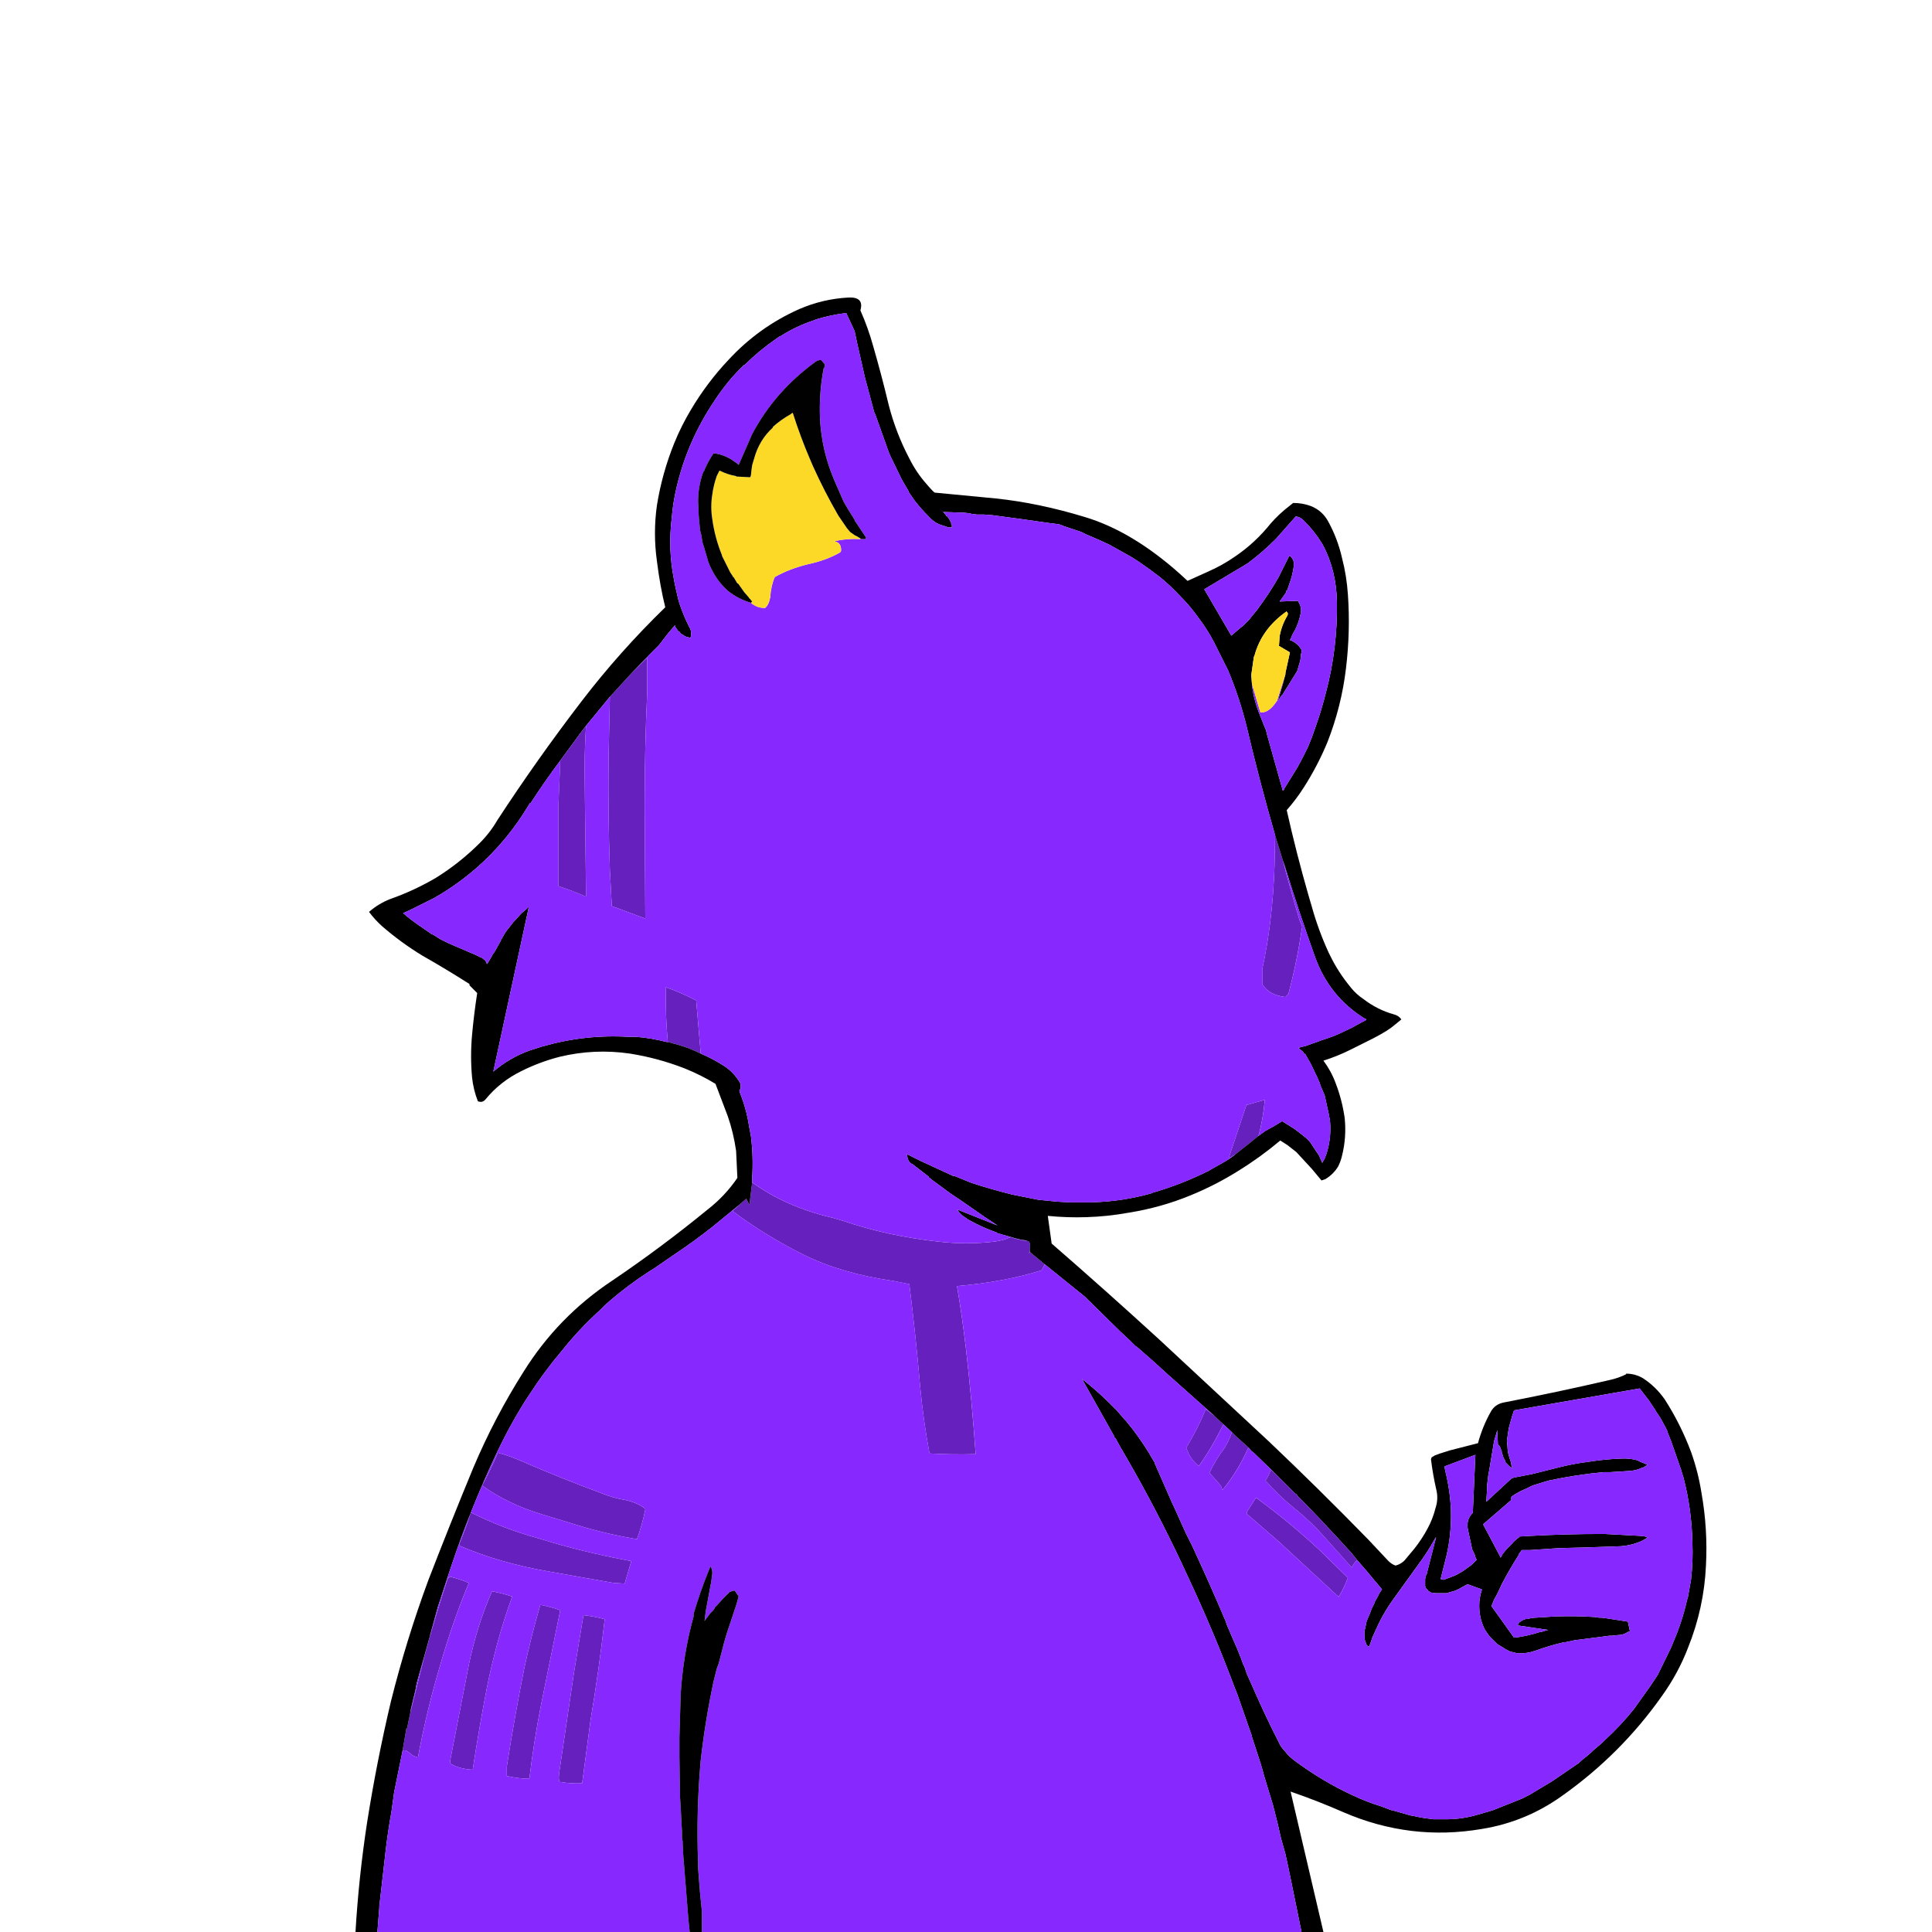
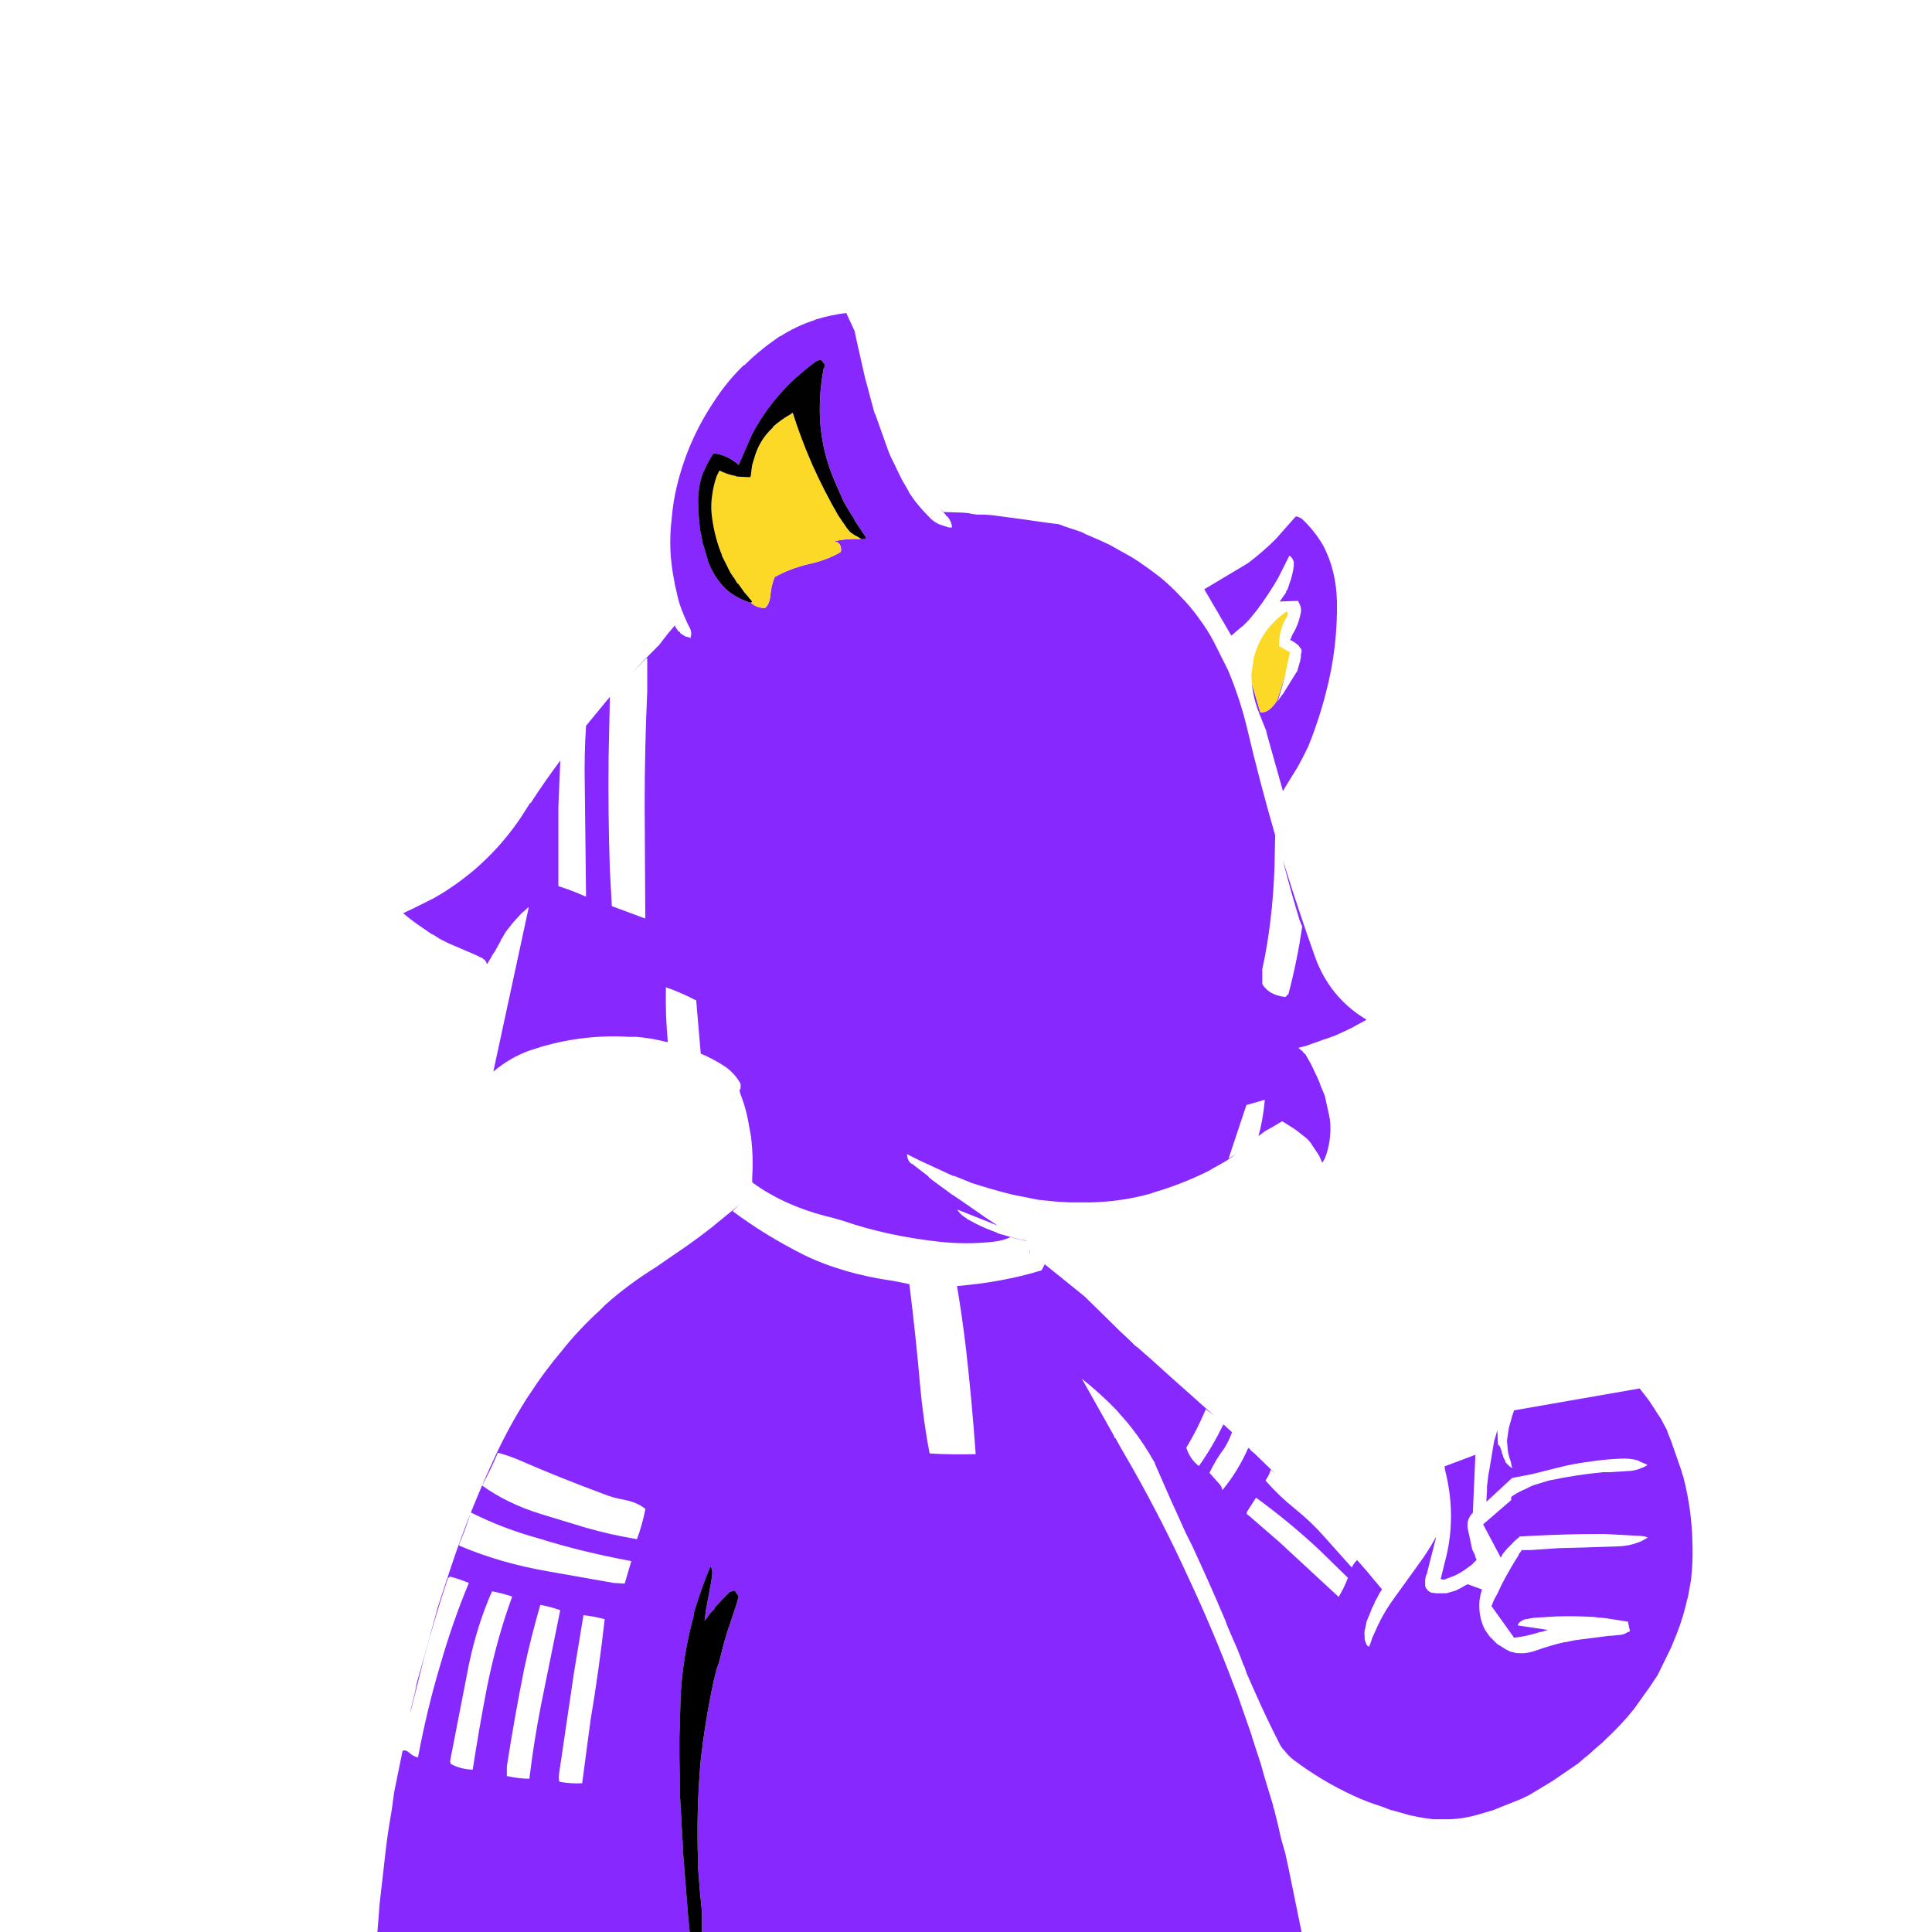
<svg xmlns="http://www.w3.org/2000/svg" xmlns:xlink="http://www.w3.org/1999/xlink" width="3000" height="3000" preserveAspectRatio="none">
  <defs>
    <g id="a">
-       <path fill="#6620BD" d="m1164 1871-5-9v-1l-21 19v1q51 38 111 68 60 29 138 40l25 5q10 80 17 161 5 52 14 100l1 2q34 2 70 1h1q-6-84-15-163-6-51-14-98 71-6 130-24h1l5-9v-1l-23-19q-2 6 0-3v-1q2-11-3-13h-1q-14-2-26-6-10 5-25 7-43 5-87 0-80-9-147-32l-17-5q-73-17-125-55l-3 24-1 11m-432 478h-1q-8 25-18 49v2q63 27 138 40l102 18 17 1 10-34v-1q-76-14-143-35-29-8-55-18t-50-22m42-93h-1q-11 26-24 50v1q39 28 91 44l69 21q38 11 80 18 8-21 13-46v-1q-12-10-32-14-18-3-35-10-65-24-127-51-16-7-34-12m1177 70h-1l-14 22v3l5 4 45 39 93 86v-1q8-13 14-29l-44-43q-46-43-98-81M795 2480v-1q-15-5-31-8-23 52-36 114l-29 149v2l1 3q14 8 34 9 10-65 22-127 15-75 39-141m144 34h-1q-15-4-32-6l-15 91-23 156v1q-1 7 1 11h1q18 3 34 2l13-98q13-77 22-157m-69-14h-1q-14-5-30-8-14 48-25 99-15 75-27 152v15h1q18 4 34 4 7-58 18-114l30-148m1068-251h1v-1l-21-19-5-5q-5 14-12 25-13 17-23 38l16 18q3 3 4 9 24-29 40-65m-66-61v1q-13 31-30 59 6 18 19 28h1q21-30 37-63l1-1-15-14-13-10M632 2684h-1l-6 35q4-3 11 3 5 5 13 7 14-75 35-145 19-66 44-126-14-6-30-10v1q-2 2-2 0-20 60-37 123l-22 88-5 24m1332-976h-1l-28 8v1l-27 81v1l11-7 19-15 16-13q7-24 10-56m-883-155h-1q-23-12-46-20-1 45 3 85h-1 1l18 5q17 5 33 13v-1l-7-82m-76-531h-1l-24 24-1 1-32 35-2 93q-1 90 2 176l3 56 51 19h1l-1-176q0-89 4-176v-52m975 275-1 49q-3 86-19 159v23q10 17 35 20h1l5-5v-1q13-49 21-103l-4-10q-14-46-26-93l-12-39Z" />
-       <path d="m2611 2284 1 4 2 6q13 50 14 103 1 27-2 54v1l-5 28-1 3q-6 27-16 53l-9 22-21 43-12 18-25 35q-20 25-45 48l-4 4-14 12-2 2-8 7-4 3-8 7-1 1-41 28-35 21-12 6-20 8-25 10-24 7q-24 7-49 7h-19l-15-2-11-2-4-1-6-1-28-8h-1l-3-1-13-5q-23-7-44-17-48-22-92-55-8-6-14-14-6-6-9-13-20-39-38-80l-12-27-4-12-1-1-4-11-6-15-7-16-9-21-2-6q-25-59-52-117l-10-20-18-40-2-4-25-57-3-7v-1l-2-3-7-12q-16-26-35-49l-2-2-13-15q-25-26-54-49l50 89v1l1 2h1l6 11 23 40q45 80 83 163 40 85 73 173l4 10 23 66v1l14 43 2 7 3 11 14 46v2l1 2 6 24 5 22 7 25 5 23 20 98h34l-51-218q41 14 82 32 104 45 215 26 68-11 124-51 92-65 156-156 25-35 40-74 25-62 28-128 3-57-7-113-5-32-16-63-16-43-41-82-14-20-34-33-12-7-26-7v1q-12 6-26 9-82 19-165 35-13 3-19 14-13 23-20 49l-43 11-16 5-8 3-5 3-1 3q3 24 8 46 4 15-1 30-4 16-12 31-9 17-21 32l-15 18q-6 6-14 8-6-2-11-7l-31-33q-76-78-155-153l-171-159q-82-75-166-148l-6-43q30 3 60 2 33-1 66-7 50-8 96-27 39-16 74-38 34-21 65-47l11 7 14 11 24 26 15 18 6-2q13-8 20-20 4-8 6-17 7-28 4-58-4-28-14-54-7-19-19-35 22-7 42-17l36-18q23-12 32-20l11-9q-4-6-12-8-25-7-46-23-12-8-20-18-20-24-33-51l-2-4q-16-35-26-71l-5-17q-19-66-34-133 15-17 27-36 21-33 36-69 22-56 29-115 7-58 3-115-2-29-9-56-7-31-22-58-9-16-26-23-13-5-28-5l-5 4q-17 13-30 28-24 30-55 51-20 14-43 24l-31 14-12-11q-74-66-147-88-72-22-139-29l-94-9q-1 1-13-13-16-18-27-40-21-40-32-83-11-46-24-91-8-29-20-56 6-21-18-20-40 2-77 18-63 28-110 79-33 35-58 77-15 25-26 52-19 47-27 97-6 43 0 86 5 40 13 72-71 69-130 146-69 90-131 185-11 19-27 35-31 31-68 54-34 20-71 33-18 7-33 20 9 12 20 22 30 26 63 46 37 21 73 44v2l12 12q-5 32-8 65t0 66q2 19 9 37 7 3 12-3 23-28 56-44 28-14 59-22 54-13 109-5 44 7 85 23 25 10 48 24l19 50q9 26 13 54l2 42q-19 28-46 49-72 59-149 111-84 56-137 141-45 71-78 149-36 87-70 175-34 92-58 188-22 93-37 188-13 85-18 170h34l3-38v-2l8-70q4-39 11-78l4-29 13-64 6-35h1l5-24 1-6 7-29 2-11 21-75v-1l1-3 11-40 20-61q30-90 70-175 21-45 47-86l6-9q22-34 49-66 27-34 59-63l9-9q36-32 78-58l29-20q30-20 58-42l44-36 9-8 1-1v1l5 9 1-11 3-24v-8q2-32-2-64l-3-16q-4-26-14-51v-1l-1-3 1-1 1-2v-2q1-5-3-10-9-14-23-23-17-11-36-19-16-8-33-13l-18-5h-2q-23-6-47-8h-12q-68-4-134 15l-19 6q-31 11-57 33l55-255h-1l-2 2-1 1-7 6-1 1-11 12-1 1-7 9-1 1-5 7-5 9h-1v2l-10 18-3 4-2 4-6 10-1 1-1-3-2-3-1-1-2-1q-1-2-3-2l-8-4-42-18-14-7-11-7h-1l-16-11q-15-10-29-22l15-7 32-16 12-7q31-19 58-43 39-35 68-79l12-19h1q22-34 46-66l33-45 7-9 37-45 32-35 1-1 30-31 13-13 4-5 3-4 7-9 11-13 1 3 2 3 1 1 1 2 2 1 1 1 1 2 2 1 2 1 1 1 2 1 2 1h2l2 1h1l1 1 1-4q1-5-1-10-10-19-17-40l-2-7-5-22-2-11q-4-21-5-43-1-24 2-49 2-25 8-50 17-71 58-132 20-31 46-56h1q22-22 48-40l7-5h1q25-16 53-25l2-1q23-7 47-10l13 28 4 19 12 53 15 56 1 1 1 3 20 56 3 7 17 35 4 7 7 12v1l9 13q10 13 22 25 7 8 16 12l3 1 12 4h5v-4l-1-1v-2l-1-2-2-4-3-4-2-1v-1l-8-9-4-5 7 9 31 1h1l9 1 4 1h1l7 1h11l13 1 15 2 30 4 42 6 16 2 3 1 5 2 27 9 8 4 21 9 15 7 34 19 11 7 17 12 16 12q16 13 31 29 17 17 31 37 12 16 22 35l22 44q18 43 29 88 20 85 44 168l12 39 3 9q22 71 47 141 22 61 76 95l4 2h-1v1l-15 8-5 3-19 9-9 4-8 3-12 4-8 3-6 2-11 4-12 3 7 6 1 1v1l3 2 9 16 9 19 4 9 2 6 3 7 3 7 7 32v1l1 4q3 27-5 53l-1 3-1 2v1l-1 2-4 7v-1l-5-11-2-3-6-9-2-3q-4-7-10-12l-10-8-8-6-19-12-15 9-11 6-11 8-16 13-19 15q-10 8-21 14l-16 9-5 3q-42 21-87 34l-2 1q-46 13-94 14h-33l-19-1-30-3-40-8q-32-8-63-18l-27-11h-2l-52-24-18-9-2-1 1 4v1q1 6 6 10h1l26 20v1l4 3 1 1 30 22 15 10 36 25 1 1 2 1 18 12-63-25 1 1q3 5 8 9l6 4 1 1 13 7q16 8 33 14l1 1 28 8 8 2 7 1 3 1h1q5 2 3 13v4l23 19 62 50 56 55 14 13 9 9 3 2 24 21 22 20 73 65 15 14 13 12 5 5 21 19 4 5 4 3 34 33 17 17 1 1 5 5 7 7 3 2v1l6 6 6 6 24 25 28 30 21 23 8 10 13 15 1 1 14 17 1 1 10 12-4 6-3 6-4 7-1 3-4 8-3 8-3 7-2 5-2 10q-2 6-1 12v5l1 4 1 2q1 4 3 5l2 1 4-11v-1l10-22q11-23 26-43l36-50q15-20 27-42l1-1-14 55v1l-2 4v1l-1 4v11l1 2v1l3 3v1l2 1 3 2 8 1h16l14-4 8-4 7-4 4-2 22 8v1q-4 12-4 24 0 21 9 38l7 10 12 12 10 6 3 2 6 3 2 1h1l8 2h3q13 1 27-4 22-8 44-13h2l14-3 39-5 15-2h4l9-1q9 0 16-5h1l2-1-3-14v-1h-1l-32-5-8-1h-4l-6-1q-31-2-60-1h-1l-32 2h-1l-7 1-4 1h-3l-2 1h-1l-5 3q-3 2-4 5v1l47 7-4 1-6 2h-2l-10 3-12 3-11 2-8 1-35-49 4-10 5-9 7-15q12-23 26-45v-1l5-7h13l44-3 38-1 59-2q14-1 27-6l5-2 9-5h1l-4-2-7-1-56-3h-6q-55 0-110 3h-1l-16 1v1q-7 5-12 11l-7 7-5 6-3 4v1l-2 3v-1l-27-51 44-38-1-3 1-1v-1q10-7 22-12l8-4 5-2 23-7q42-9 85-13h10l32-2q10-1 18-5h1l7-4-1-1-12-5-1-1q-13-4-28-3-25 1-50 5-24 3-47 9l-40 10-26 5-4 1h-1l-40 37 1-18v-6l2-17 2-11 7-42 5-17v-1l1 23 3 3 1 3 2 5v2l2 5v1l3 6 1 3 3 3 3 3 3 2 1 1v-2l-1-2v-1l-1-5-2-6-2-7-1-7v-1l-1-12 2-14 1-6 5-18 3-9 195-34 14 18 4 6 6 9 1 2 8 12 8 15 1 2 1 2v1l6 15 16 46M1937 875l4-3q21-16 40-35l31-35h1q5 1 9 4 19 18 32 40 21 39 22 89 1 72-17 140-7 28-17 56l-5 14-6 15-8 16-8 15-21 34v1l-2 2-25-89-1-5-1-2-10-25q-9-23-11-45l-1-14 4-28 1-2q11-41 49-68v-1l1 1q3 2 1 6-9 15-12 32l-1 15 17 10-7 32v2l-4 15-7 24-1 3 6-9 2-2 3-5 5-8 13-21 1-1 5-17 1-6v-4l1-3v-4l-2-3-3-4-5-4-5-3-2-1h-1v-1h1q2-7 6-13 7-13 10-29 1-7-2-13l-2-4-1-1-28 1 3-4 7-10v-2l1-1 1-1 3-9q5-13 7-28v-6q-1-5-5-9l-2-1-5 10-8 16-4 8q-15 26-33 50l-13 16-9 9-4 3-7 6-7 6-42-72 67-40m307 1408-1-6 48-18-4 90q-10 10-8 24l6 28 1 5 4 8 1 4 2 4-4 4-4 4-7 5q-9 7-20 12l-16 6h-1l-3-1h-1l9-36q8-34 7-70-1-31-9-63Z" />
      <path fill="#8728FE" d="m2243 2277 1 6q8 32 9 63 1 36-7 70l-9 36h1l3 1h1l16-6q11-5 20-12l7-5 4-4 4-4-2-4-1-4-4-8-1-5-6-28q-2-14 8-24l4-90-48 18M1941 872l-4 3-67 40 42 72 7-6 7-6 4-3 9-9 13-16q18-24 33-50l4-8 8-16 5-10 2 1q4 4 5 9v6q-2 15-7 28l-3 9-1 1-1 1v2l-7 10-3 4 28-1 1 1 2 4q3 6 2 13-3 16-10 29-4 6-6 13h-1v1h1l2 1 5 3 5 4 3 4 2 3v4l-1 3v4l-1 6-5 17-1 1-13 21-5 8-3 5-2 2-6 9 1-3 7-24 4-15-13 41q-13 20-26 18l-13-44q2 22 11 45l10 25 1 2 1 5 25 89 2-2v-1l21-34 8-15 8-16 6-15 5-14q10-28 17-56 18-68 17-140-1-50-22-89-13-22-32-40-4-3-9-4h-1l-31 35q-19 19-40 35m-342 1069q-2 9 0 3v-3m1013 347-1-4-16-46-6-15v-1l-1-2-1-2-8-15-8-12-1-2-6-9-4-6-14-18-195 34-3 9-5 18-1 6-2 14 1 12v1l1 7 2 7 2 6 1 5v1l1 2v2l-1-1-3-2-3-3-3-3-1-3-3-6v-1l-2-5v-2l-2-5-1-3-3-3-1-23v1l-5 17-7 42-2 11-2 17v6l-1 18 40-37h1l4-1 26-5 40-10q23-6 47-9 25-4 50-5 15-1 28 3l1 1 12 5 1 1-7 4h-1q-8 4-18 5l-32 2h-10q-43 4-85 13l-23 7-5 2-8 4q-12 5-22 12v1l-1 1 1 3-44 38 27 51v1l2-3v-1l3-4 5-6 7-7q5-6 12-11v-1l16-1h1q55-3 110-3h6l56 3 7 1 4 2h-1l-9 5-5 2q-13 5-27 6l-59 2-38 1-44 3h-13l-5 7v1q-14 22-26 45l-7 15-5 9-4 10 35 49 8-1 11-2 12-3 10-3h2l6-2 4-1-47-7v-1q1-3 4-5l5-3h1l2-1h3l4-1 7-1h1l32-2h1q29-1 60 1l6 1h4l8 1 32 5h1v1l3 14-2 1h-1q-7 5-16 5l-9 1h-4l-15 2-39 5-14 3h-2q-22 5-44 13-14 5-27 4h-3l-8-2h-1l-2-1-6-3-3-2-10-6-12-12-7-10q-9-17-9-38 0-12 4-24v-1l-22-8-4 2-7 4-8 4-14 4h-16l-8-1-3-2-2-1v-1l-3-3v-1l-1-2v-11l1-4v-1l2-4v-1l14-55-1 1q-12 22-27 42l-36 50q-15 20-26 43l-10 22v1l-4 11-2-1q-2-1-3-5l-1-2-1-4v-5q-1-6 1-12l2-10 2-5 3-7 3-8 4-8 1-3 4-7 3-6 4-6-10-12-1-1-14-17-1-1-13-15 1 1h-1q-4 3-8 11l-42-47q-21-24-46-44t-46-44q5-7 8-16v-1l8 7-34-33-4-3-4-5v1h-1q-16 36-40 65-1-6-4-9l-16-18q10-21 23-38 7-11 12-25l-13-12-1 1q-16 33-37 63h-1q-13-10-19-28 17-28 30-59v-1l13 10-73-65-22-20-24-21-3-2-9-9-14-13-56-55-62-50v1l-5 9h-1q-59 18-130 24 8 47 14 98 9 79 15 163h-1q-36 1-70-1l-1-2q-9-48-14-100-7-81-17-161l-25-5q-78-11-138-40-60-30-111-68v-1l21-19-1 1-9 8-44 36q-28 22-58 42l-29 20q-42 26-78 58l-9 9q-32 29-59 63-27 32-49 66l-6 9q-26 41-47 86-40 85-70 175l-20 61-11 40-1 3v1l-21 75-2 11-7 29-1 6 22-88q17-63 37-123 0 2 2 0v-1q16 4 30 10-25 60-44 126-21 70-35 145-8-2-13-7-7-6-11-3l-13 64-4 29q-7 39-11 78l-8 70v2l-3 38h485l-2-19-8-100-1-19v-3l-1-5v-10l-1-18-1-19-1-16-1-63v-30l2-68q4-62 20-120v-4q10-34 23-66l2-5 2-3 1 4 1 4v4l-1 7v1l-1 6-5 27-3 16-2 16 9-12 4-4 3-4v-1l4-4 9-10 1-1 6-6 3-3h1q3-2 7-2l6 9-4 14-15 45-4 14-2 8-6 23-3 8-5 20q-13 61-20 123-7 79-4 159v8l3 38 3 30v31h931l-20-98-5-23-7-25-5-22-6-24-1-2v-2l-14-46-3-11-2-7-14-43v-1l-23-66-4-10q-33-88-73-173-38-83-83-163l-23-40-6-11h-1l-1-2v-1l-50-89q29 23 54 49l13 15 2 2q19 23 35 49l7 12 2 3v1l3 7 25 57 2 4 18 40 10 20q27 58 52 117l2 6 9 21 7 16 6 15 4 11 1 1 4 12 12 27q18 41 38 80 3 7 9 13 6 8 14 14 44 33 92 55 21 10 44 17l13 5 3 1h1l28 8 6 1 4 1 11 2 15 2h19q25 0 49-7l24-7 25-10 20-8 12-6 35-21 41-28 1-1 8-7 4-3 8-7 2-2 14-12 4-4q25-23 45-48l25-35 12-18 21-43 9-22q10-26 16-53l1-3 5-28v-1q3-27 2-54-1-53-14-103l-2-6M869 2500h1l-30 148q-11 56-18 114-16 0-34-4h-1v-15q12-77 27-152 11-51 25-99 16 3 30 8m69 14h1q-9 80-22 157l-13 98q-16 1-34-2h-1q-2-4-1-11v-1l23-156 15-91q17 2 32 6m-143-35v1q-24 66-39 141-12 62-22 127-20-1-34-9l-1-3v-2l29-149q13-62 36-114 16 3 31 8m1155-153h1q52 38 98 81l44 43q-6 16-14 29v1l-93-86-45-39-5-4v-3l14-22m-1177-70h1q18 5 34 12 62 27 127 51 17 7 35 10 20 4 32 14v1q-5 25-13 46-42-7-80-18l-69-21q-52-16-91-44v-1q13-24 24-50m-42 93h1q24 12 50 22t55 18q67 21 143 35v1l-10 34-17-1-102-18q-75-13-138-40v-2q10-24 18-49m600-1816-4-19-13-28q-24 3-47 10l-2 1q-28 9-53 25h-1l-7 5q-26 18-48 40h-1q-26 25-46 56-41 61-58 132-6 25-8 50-3 25-2 49 1 22 5 43l2 11 5 22 2 7q7 21 17 40 2 5 1 10l-1 4-1-1h-1l-2-1h-2l-2-1-2-1-1-1-2-1-2-1-1-2-1-1-2-1-1-2-1-1-2-3-1-3-11 13-7 9-3 4-4 5-13 13-30 31 24-24h1v52q-4 87-4 176l1 176h-1l-51-19-3-56q-3-86-2-176l2-93-37 45q-3 45-2 92l2 173h-1q-20-9-42-16v-123l3-72q-24 32-46 66h-1l-12 19q-29 44-68 79-27 24-58 43l-12 7-32 16-15 7q14 12 29 22l16 11h1l11 7 14 7 42 18 8 4q2 0 3 2l2 1 1 1 2 3 1 3 1-1 6-10 2-4 3-4 10-18v-2h1l5-9 5-7 1-1 7-9 1-1 11-12 1-1 7-6 1-1 2-2h1l-55 255q26-22 57-33l19-6q66-19 134-15h12q24 2 47 8h2-1 1q-4-40-3-85 23 8 46 20h1l7 82v1q19 8 36 19 14 9 23 23 4 5 3 10v2l-1 2-1 1 1 3v1q10 25 14 51l3 16q4 32 2 64v8q52 38 125 55l17 5q67 23 147 32 44 5 87 0 15-2 25-7 12 4 26 6h1-1l-3-1-7-1-8-2-28-8-1-1q-17-6-33-14l-13-7-1-1-6-4q-5-4-8-9l-1-1 63 25-18-12-2-1-1-1-36-25-15-10-30-22-1-1-4-3v-1l-26-20h-1q-5-4-6-10v-1l-1-4 2 1 18 9 52 24h2l27 11q31 10 63 18l40 8 30 3 19 1h33q48-1 94-14l2-1q45-13 87-34l5-3 16-9q11-6 21-14l-11 7v-1l27-81v-1l28-8h1q-3 32-10 56l11-8 11-6 15-9 19 12 8 6 10 8q6 5 10 12l2 3 6 9 2 3 5 11v1l4-7 1-2v-1l1-2 1-3q8-26 5-53l-1-4v-1l-7-32-3-7-3-7-2-6-4-9-9-19-9-16-3-2v-1l-1-1-7-6 12-3 11-4 6-2 8-3 12-4 8-3 9-4 19-9 5-3 15-8v-1h1l-4-2q-54-34-76-95-25-70-47-141l-3-9q12 47 26 93l4 10q-8 54-21 103v1l-5 5h-1q-25-3-35-20v-23q16-73 19-159l1-49q-24-83-44-168-11-45-29-88l-22-44q-10-19-22-35-14-20-31-37-15-16-31-29l-16-12-17-12-11-7-34-19-15-7-21-9-8-4-27-9-5-2-3-1-16-2-42-6-30-4-15-2-13-1h-11l-7-1h-1l-4-1-9-1h-1l-31-1-7-9 4 5 8 9v1l2 1 3 4 2 4 1 2v2l1 1v4h-5l-12-4-3-1q-9-4-16-12-12-12-22-25l-9-13v-1l-7-12-4-7-17-35-3-7-20-56-1-3-1-1-15-56-12-53m-21 246 7 12 10 16v1l6 9 12 18h1l-2 1v1h-7l-1-1v1q-21-1-39 3v1q9 2 9 13 0 3-2 4-21 12-49 18-29 7-52 20-6 14-7 31-2 12-8 17h-1q-12 0-21-8-20-6-35-18-20-17-31-45l-7-24-2-6-2-12-2-8-2-22-1-22q0-24 8-46l1-1q6-15 15-28h2q13 2 25 9l10 7 2 2 21-48q35-66 98-112 4-3 9-3l6 7-1 5-1 1q-6 31-6 62v5q0 19 3 38 5 35 20 70l7 16 7 16Z" />
      <path fill="#FDD927" d="m1943 1048 1 14 13 44q13 2 26-18l13-41v-2l7-32-17-10 1-15q3-17 12-32 2-4-1-6l-1-1v1q-38 27-49 68l-1 2-4 28m-630-231-11-16q-22-38-40-78l-3-7q-16-37-28-75l-2 1-1 1q-16 9-28 20v1q-21 19-29 48l-3 10-1 7-1 9-1 3h-2l-19-1-2-1q-12-2-24-8h-1l-4 8q-5 14-7 29-3 19 0 38 4 29 15 56v1l13 26 4 6v1h1l6 10h1l10 14 7 8v1h1v1h1l1 2 1 1 1 1-1 1-1 1q9 8 21 8h1q6-5 8-17 1-17 7-31 23-13 52-20 28-6 49-18 2-1 2-4 0-11-9-13v-1q18-4 39-3v-1l-5-3-4-2-7-5-5-6-2-3Z" />
      <path fill="#010101" d="m1317 791-7-12-7-16-7-16q-15-35-20-70-3-19-3-38v-5q0-31 6-62l1-1 1-5-6-7q-5 0-9 3-63 46-98 112l-21 48-2-2-10-7q-12-7-25-9h-2q-9 13-15 28l-1 1q-8 22-8 46l1 22 2 22 2 8 2 12 2 6 7 24q11 28 31 45 15 12 35 18l1-1 1-1-1-1-1-1-1-2h-1v-1h-1v-1l-7-8-10-14h-1l-6-10h-1v-1l-4-6-13-26v-1q-11-27-15-56-3-19 0-38 2-15 7-29l4-8h1q12 6 24 8l2 1 19 1h2l1-3 1-9 1-7 3-10q8-29 29-48v-1q12-11 28-20l1-1 2-1q12 38 28 75l3 7q18 40 40 78l11 16 2 3 5 6 7 5 4 2 5 3 1 1h7v-1l2-1h-1l-12-18-6-9v-1l-10-16Z" />
-       <path fill="#651FBB" d="m2004 2312-5-5-1-1-17-17-8-7v1q-3 9-8 16 21 24 46 44t46 44l42 47q4-8 8-11h1l-1-1-8-10-21-23-28-30-24-25-6-6-6-6v-1l-3-2-7-7Z" />
      <path fill="#000001" d="m1143 2493 4-14-6-9q-4 0-7 2h-1l-3 3-6 6-1 1-9 10-4 4v1l-3 4-4 4-9 12 2-16 3-16 5-27 1-6v-1l1-7v-4l-1-4-1-4-2 3-2 5q-13 32-23 66v4q-16 58-20 120l-2 68v30l1 63 1 16 1 19 1 18v10l1 5v3l1 19 8 100 2 19h19v-31l-3-30-3-38v-8q-3-80 4-159 7-62 20-123l5-20 3-8 6-23 2-8 4-14 15-45Z" />
-       <path fill="#661FBD" d="m910 1127-7 9-33 45-3 72v123q22 7 42 16h1l-2-173q-1-47 2-92Z" />
    </g>
  </defs>
  <use xlink:href="#a" />
</svg>